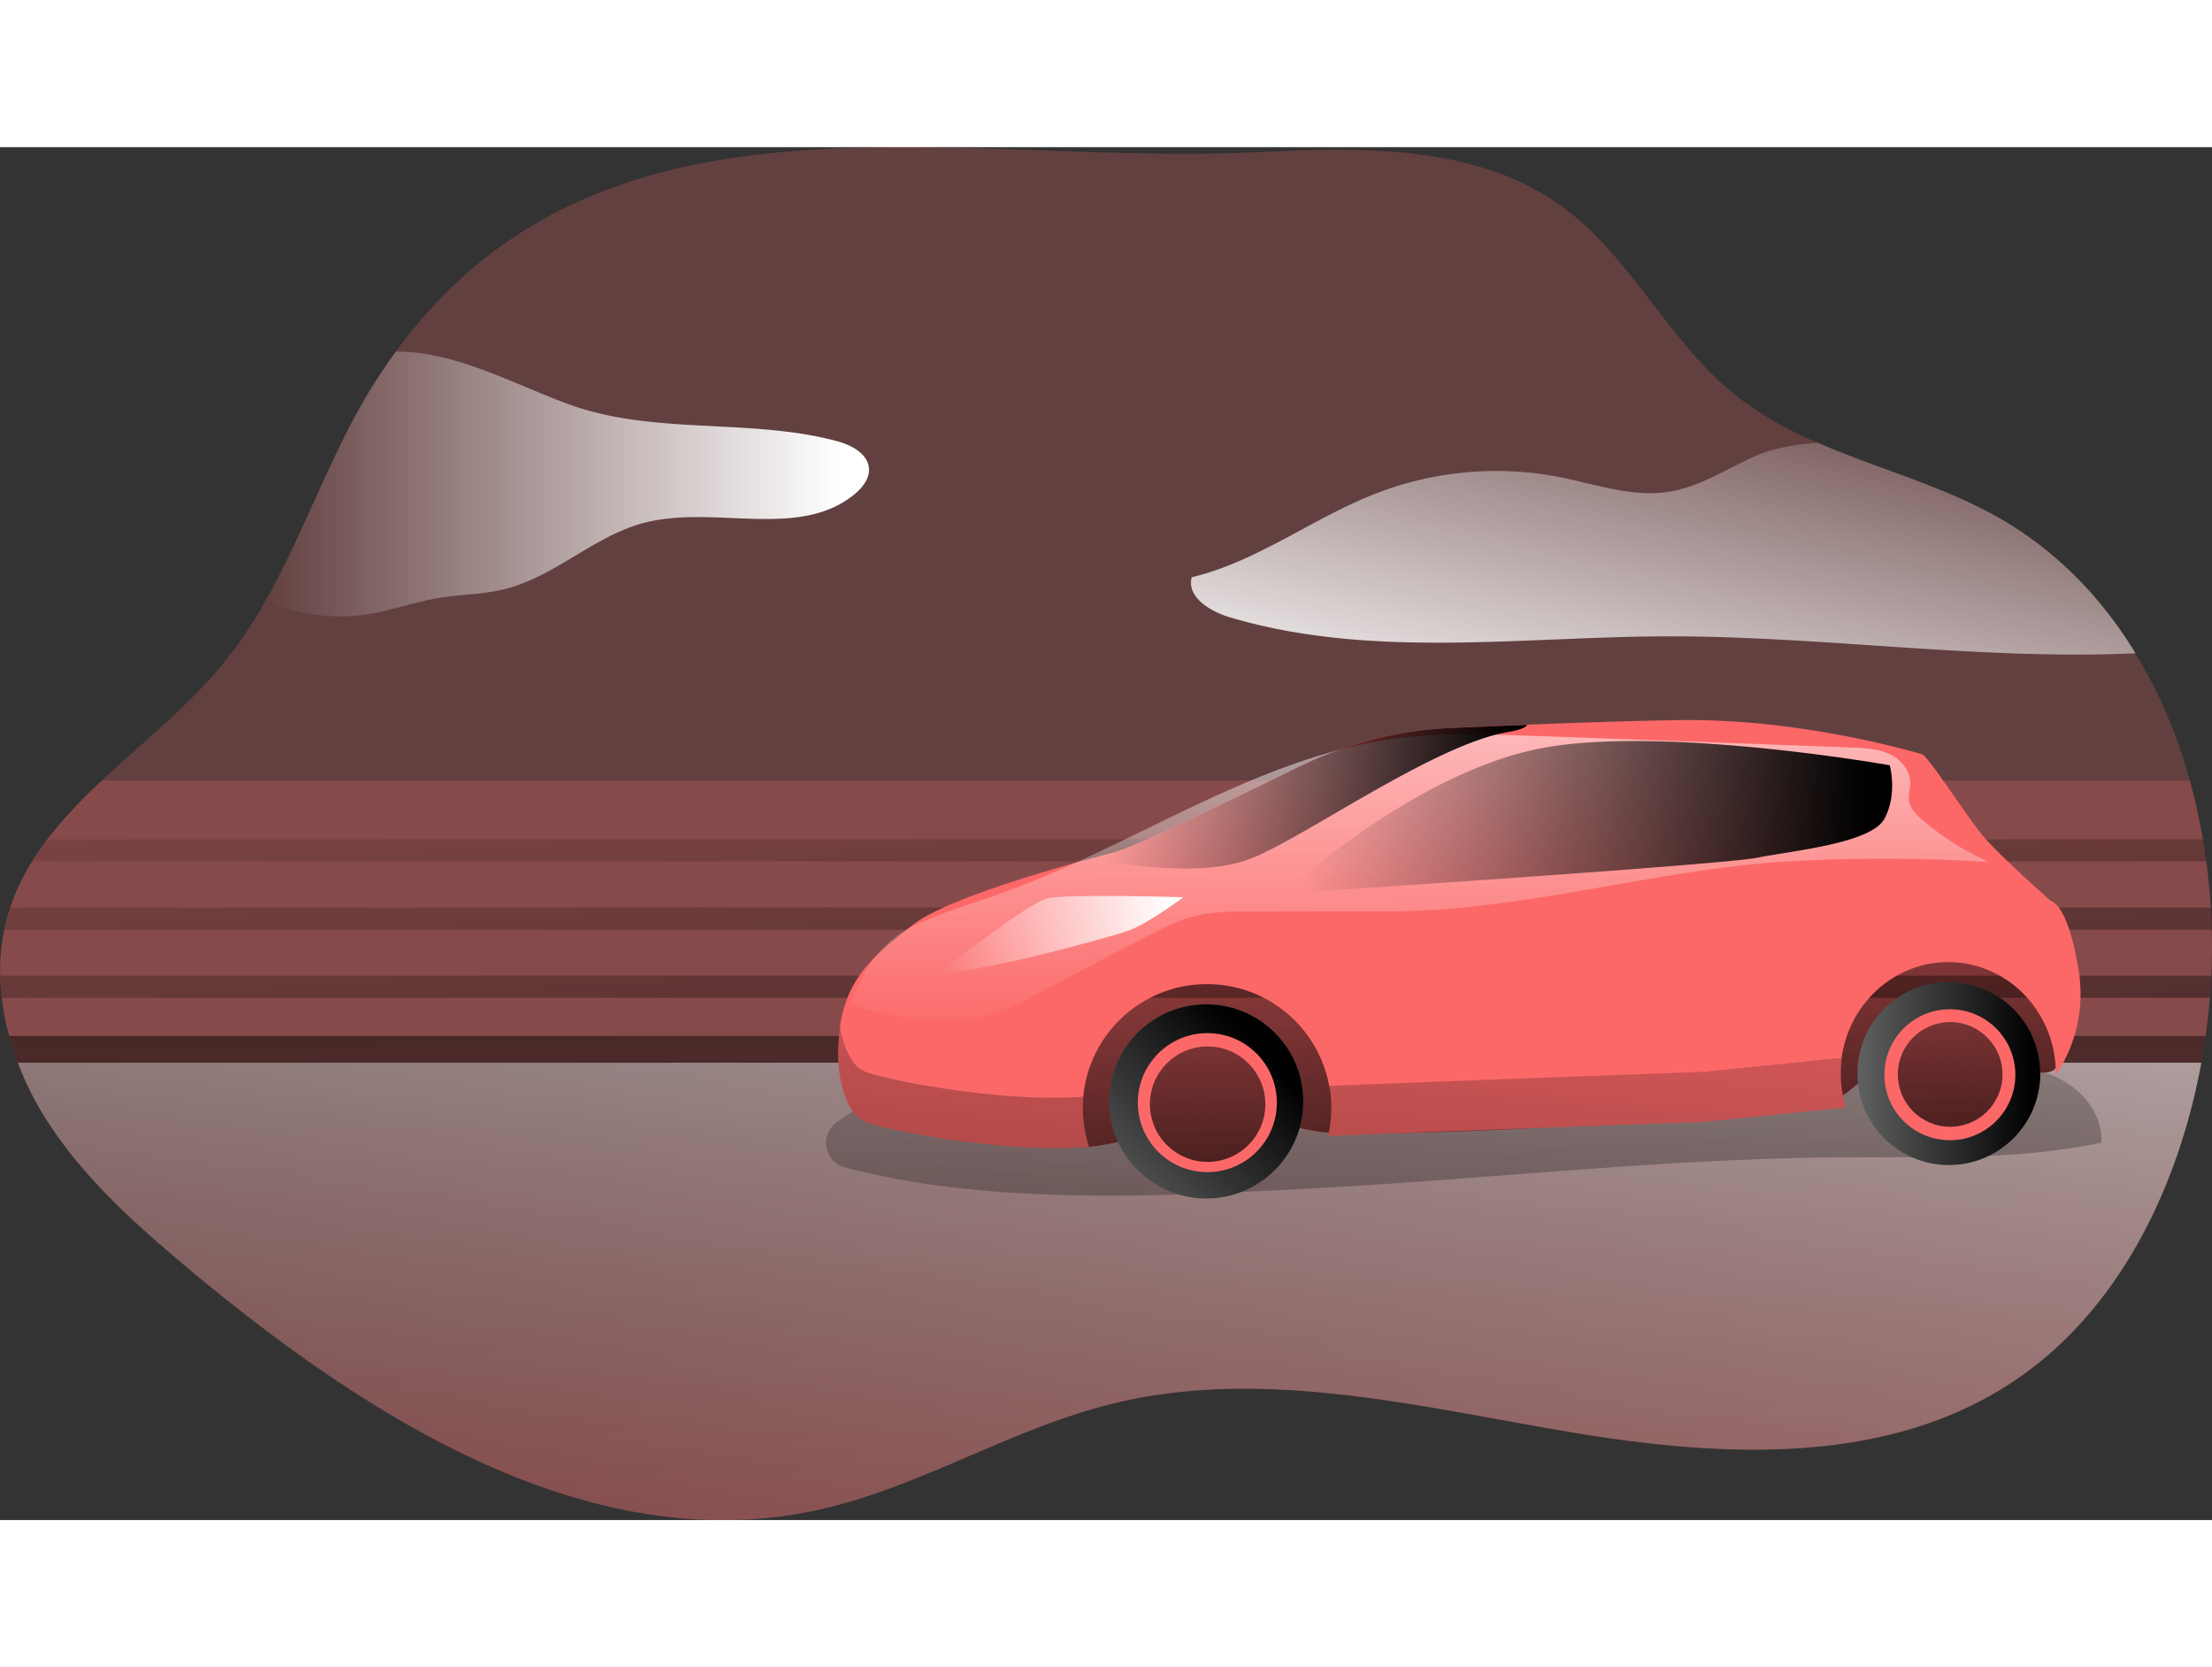
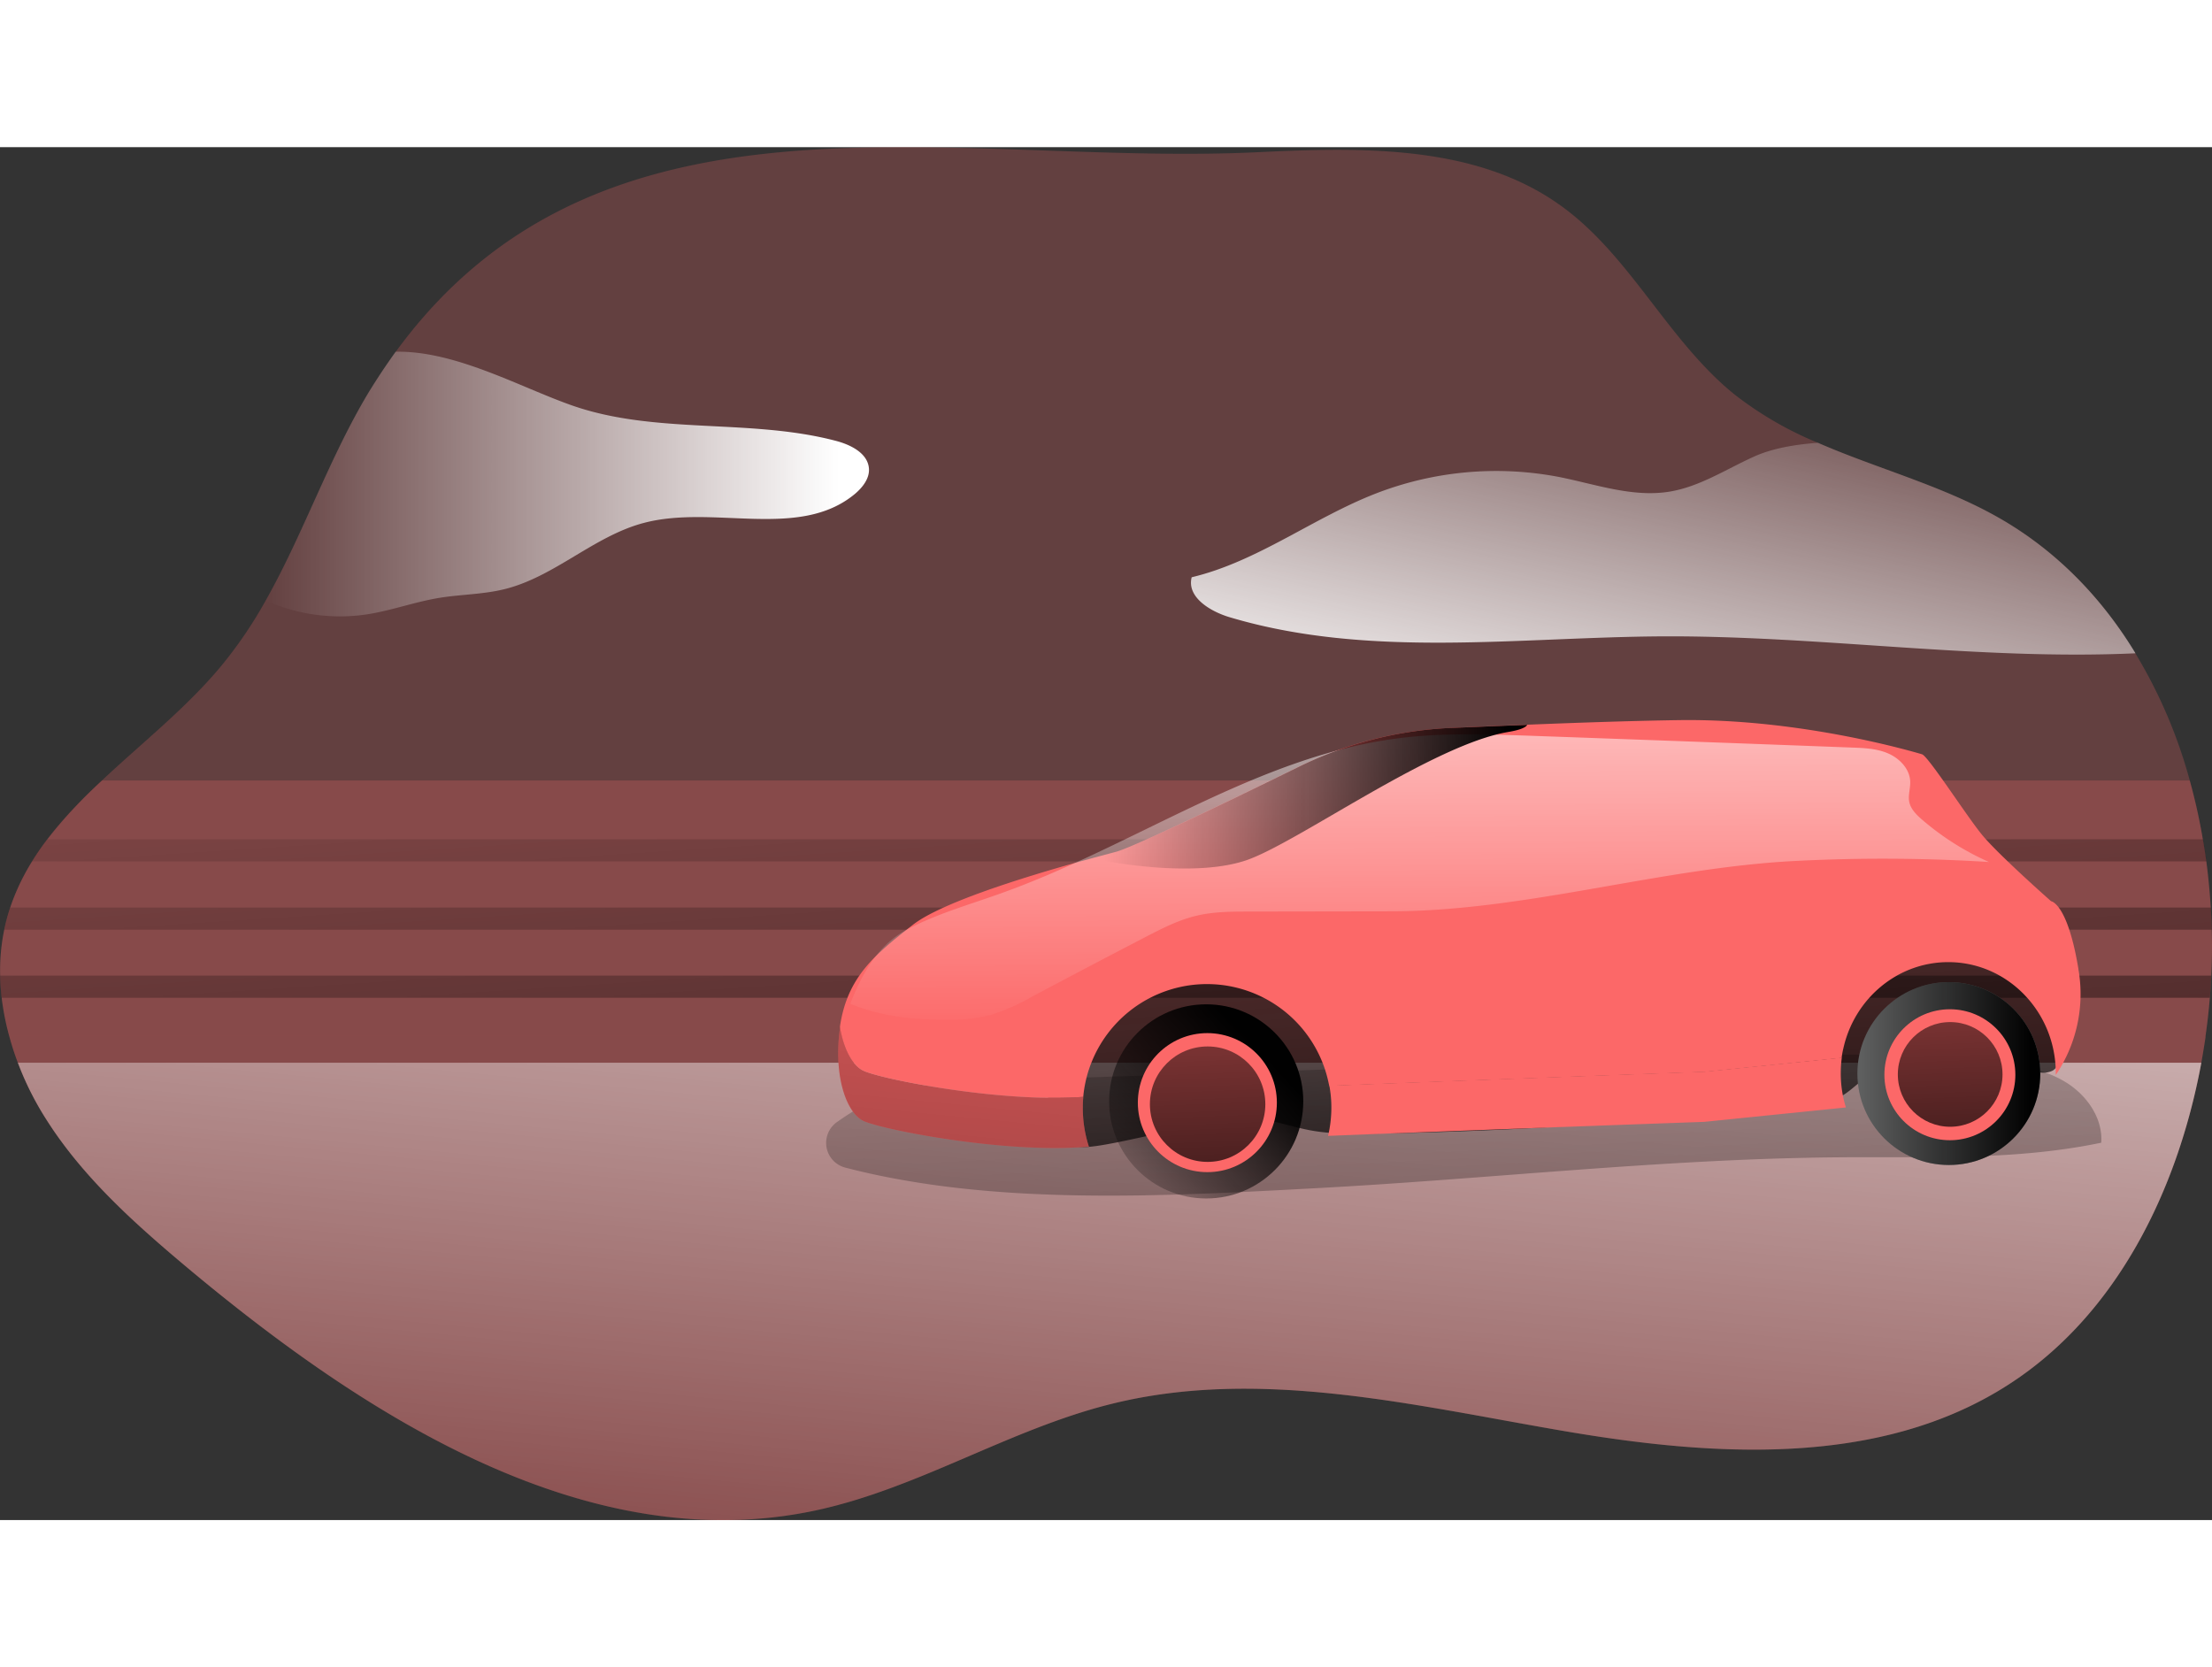
<svg xmlns="http://www.w3.org/2000/svg" xmlns:xlink="http://www.w3.org/1999/xlink" id="Layer_1" data-name="Layer 1" viewBox="0 0 674.93 418.89" width="406" height="306" class="illustration styles_illustrationTablet__1DWOa">
  <rect x="0" y="0" width="674.93" height="418.89" fill="#333333" stroke="none" />
  <defs>
    <linearGradient id="linear-gradient" x1="344.41" y1="478.93" x2="338.94" y2="113.5" gradientUnits="userSpaceOnUse">
      <stop offset="0" stop-color="#010101" stop-opacity="0" />
      <stop offset="0.95" stop-color="#010101" />
    </linearGradient>
    <linearGradient id="linear-gradient-2" x1="326.78" y1="497.96" x2="363.98" y2="108.46" gradientUnits="userSpaceOnUse">
      <stop offset="0" stop-color="#fff" stop-opacity="0" />
      <stop offset="0.95" stop-color="#fff" />
    </linearGradient>
    <linearGradient id="linear-gradient-3" x1="443.95" y1="217.6" x2="474.59" y2="828.1" xlink:href="#linear-gradient" />
    <linearGradient id="linear-gradient-4" x1="468.18" y1="194.71" x2="485.68" y2="436.5" xlink:href="#linear-gradient" />
    <linearGradient id="linear-gradient-5" x1="335.56" y1="211.44" x2="357.44" y2="550.61" xlink:href="#linear-gradient" />
    <linearGradient id="linear-gradient-6" x1="337.29" y1="211.33" x2="359.17" y2="550.5" xlink:href="#linear-gradient" />
    <linearGradient id="linear-gradient-7" x1="341.97" y1="211.03" x2="363.85" y2="550.19" xlink:href="#linear-gradient" />
    <linearGradient id="linear-gradient-8" x1="310.03" y1="220.49" x2="261.89" y2="709.55" xlink:href="#linear-gradient" />
    <linearGradient id="linear-gradient-9" x1="498.63" y1="239.06" x2="450.49" y2="728.12" xlink:href="#linear-gradient" />
    <linearGradient id="linear-gradient-10" x1="437.51" y1="321.97" x2="436.78" y2="138.89" xlink:href="#linear-gradient-2" />
    <linearGradient id="linear-gradient-11" x1="341.08" y1="249.41" x2="470.2" y2="249.41" xlink:href="#linear-gradient" />
    <linearGradient id="linear-gradient-12" x1="401.14" y1="255.42" x2="581.61" y2="255.42" xlink:href="#linear-gradient" />
    <linearGradient id="linear-gradient-13" x1="291.21" y1="291.26" x2="365.24" y2="291.26" xlink:href="#linear-gradient-2" />
    <linearGradient id="linear-gradient-14" x1="336.44" y1="321.72" x2="386.77" y2="273.04" xlink:href="#linear-gradient" />
    <linearGradient id="linear-gradient-15" x1="566.73" y1="282.66" x2="622.53" y2="282.66" xlink:href="#linear-gradient" />
    <linearGradient id="linear-gradient-16" x1="363.73" y1="171.93" x2="371.9" y2="379.01" xlink:href="#linear-gradient" />
    <linearGradient id="linear-gradient-17" x1="590.47" y1="166.96" x2="598.34" y2="366.37" xlink:href="#linear-gradient" />
    <linearGradient id="linear-gradient-18" x1="85.23" y1="154.02" x2="269.35" y2="154.02" xlink:href="#linear-gradient-2" />
    <linearGradient id="linear-gradient-19" x1="531.97" y1="105.05" x2="497.36" y2="257.78" xlink:href="#linear-gradient-2" />
  </defs>
  <title>on the road 1</title>
  <path d="M677.16,322.39c0,.43-.08.9-.15,1.32-.35,2.3-.74,4.59-1.13,6.88-7.19,38.82-25.76,76.9-58.76,98.16C578,454,527.48,450.82,481.63,443s-93-19.51-138.15-8.35c-31.2,7.69-59.14,25.88-90.53,32.56-68.86,14.65-136.13-27.94-190.22-72.94C46.1,380.37,29.55,365.8,18.05,347.46a92.8,92.8,0,0,1-8.4-16.87A77.7,77.7,0,0,1,7,322.39c-3.34-12.12-3.88-24.87-.39-36.91,4.82-16.52,16-29.19,28.76-41.08,12.39-11.65,26.27-22.53,36.91-35.59a133.48,133.48,0,0,0,13-19.27c11.58-20.48,19.32-43.41,31.52-63.65q4-6.48,8.16-12.24C188,27.26,295.15,57.26,388.13,52.76c31.94-1.52,66.64-2.3,92.52,16.47,21.14,15.31,32.49,41.07,52.81,57.47a108,108,0,0,0,25.42,14.73c18,7.85,37.73,13,54.86,22.69,17.72,10,31.71,24.48,42,41.54a151.42,151.42,0,0,1,16.59,38.74A191.63,191.63,0,0,1,677.16,322.39Z" transform="translate(-4.2 -51.23)" fill="#fc6868" opacity="0.24" style="isolation: isolate;" />
  <path d="M677.16,322.39c0,.43-.08.9-.15,1.32-6.18,41.12-25,82.54-59.89,105C578,454,527.48,450.82,481.63,443s-93-19.51-138.15-8.35c-31.2,7.69-59.14,25.88-90.53,32.56-68.86,14.65-136.13-27.94-190.22-72.94C46.1,380.37,29.55,365.8,18.05,347.46A92.23,92.23,0,0,1,7,322.39Z" transform="translate(-4.2 -51.23)" fill="#fc6868" opacity="0.24" style="isolation: isolate;" />
-   <path d="M677.16,322.39c0,.43-.08.9-.15,1.32-6.18,41.12-25,82.54-59.89,105C578,454,527.48,450.82,481.63,443s-93-19.51-138.15-8.35c-31.2,7.69-59.14,25.88-90.53,32.56-68.86,14.65-136.13-27.94-190.22-72.94C46.1,380.37,29.55,365.8,18.05,347.46A92.23,92.23,0,0,1,7,322.39Z" transform="translate(-4.2 -51.23)" fill="url(#linear-gradient)" />
  <path d="M675.88,330.59c-7.19,38.82-25.76,76.9-58.76,98.16C578,454,527.48,450.82,481.63,443s-93-19.51-138.15-8.35c-31.2,7.69-59.14,25.88-90.53,32.56-68.86,14.65-136.13-27.94-190.22-72.94C46.1,380.37,29.55,365.8,18.05,347.46a92.8,92.8,0,0,1-8.4-16.87Z" transform="translate(-4.2 -51.23)" fill="url(#linear-gradient-2)" />
  <path d="M565.69,359.44c26.64-.21,53.57,1,79.64-4.45.55-7.42-4.34-14.42-10.65-18.35s-13.85-5.33-21.22-6.28c-23.37-3-47-2.41-70.6-1.75q-81.75,2.26-163.49,5-40.87,1.36-81.74,2.85c-17,.61-26.93,4.36-38,12.19a7.78,7.78,0,0,0,2.44,13.92c45.2,11.8,97.77,8.74,143,6.33C458.61,366.07,512,359.85,565.69,359.44Z" transform="translate(-4.2 -51.23)" fill="url(#linear-gradient-3)" />
  <path d="M678.91,304c-.08,2.26-.23,4.51-.47,6.77-.27,3.92-.74,7.81-1.28,11.65H7a80.5,80.5,0,0,1-2.29-11.65A57,57,0,0,1,4.25,304,60.64,60.64,0,0,1,5.5,290a44.77,44.77,0,0,1,1.08-4.47c.24-.78.47-1.56.74-2.3a66.32,66.32,0,0,1,6.65-14,78,78,0,0,1,4.66-6.76,145.42,145.42,0,0,1,16.71-18h637a164.94,164.94,0,0,1,4,18c.43,2.25.78,4.5,1.09,6.76.58,4.62,1,9.32,1.32,14,.16,2.26.24,4.51.28,6.77C679.18,294.61,679.14,299.31,678.91,304Z" transform="translate(-4.2 -51.23)" fill="#fc6868" opacity="0.24" style="isolation: isolate;" />
-   <path d="M389.89,347.94c4.79.81,9.41,2.4,14.18,3.28,6,1.11,12.2,1.06,18.32,1a1305.71,1305.71,0,0,0,134.33-9,25.78,25.78,0,0,0,8.69-2.08c2.68-1.34,4.8-3.56,7.21-5.34,7.45-5.5,17.31-6.6,26.55-5.88s18.29,3.05,27.53,3.64a6.52,6.52,0,0,0,3.82-.57c2.13-1.29,2.2-4.3,2-6.77-.82-9.44-2.47-19.69-9.49-26-7.46-6.75-18.55-7-28.6-6.86-8.24.11-16.55.23-24.59,2-8.53,1.92-16.52,5.7-24.91,8.15-16.84,4.9-34.73,4.29-52.26,3.64l-97.13-3.61c-13.43-.49-27.12-1-40.06,2.64s-32.93,15.76-31.73,31.74c1,13.73,3.36,19.07,12.72,18.33C347.83,355.3,378.53,346,389.89,347.94Z" transform="translate(-4.2 -51.23)" fill="#fc6868" />
  <path d="M389.89,347.94c4.79.81,9.41,2.4,14.18,3.28,6,1.11,12.2,1.06,18.32,1a1305.71,1305.71,0,0,0,134.33-9,25.78,25.78,0,0,0,8.69-2.08c2.68-1.34,4.8-3.56,7.21-5.34,7.45-5.5,17.31-6.6,26.55-5.88s18.29,3.05,27.53,3.64a6.52,6.52,0,0,0,3.82-.57c2.13-1.29,2.2-4.3,2-6.77-.82-9.44-2.47-19.69-9.49-26-7.46-6.75-18.55-7-28.6-6.86-8.24.11-16.55.23-24.59,2-8.53,1.92-16.52,5.7-24.91,8.15-16.84,4.9-34.73,4.29-52.26,3.64l-97.13-3.61c-13.43-.49-27.12-1-40.06,2.64s-32.93,15.76-31.73,31.74c1,13.73,3.36,19.07,12.72,18.33C347.83,355.3,378.53,346,389.89,347.94Z" transform="translate(-4.2 -51.23)" fill="url(#linear-gradient-4)" />
  <path d="M678.91,304c-.08,2.26-.23,4.51-.47,6.77H4.68A57,57,0,0,1,4.25,304Z" transform="translate(-4.2 -51.23)" fill="url(#linear-gradient-5)" />
  <path d="M679.07,290H5.5a44.77,44.77,0,0,1,1.08-4.47c.24-.78.47-1.56.74-2.3H678.79C679,285.44,679,287.69,679.07,290Z" transform="translate(-4.2 -51.23)" fill="url(#linear-gradient-6)" />
  <path d="M677.47,269.16H14a78,78,0,0,1,4.66-6.76H676.38C676.81,264.65,677.16,266.9,677.47,269.16Z" transform="translate(-4.2 -51.23)" fill="url(#linear-gradient-7)" />
  <path d="M336.45,356.2l-1.86.12c-25.14,1.82-62-5.48-67.07-8.05s-9.1-13.68-7-28.48c1.17,6.88,3.89,11.62,7,13.17,5.09,2.57,41.93,9.87,67.07,8.05h.15c-.11,1.12-.15,2.25-.15,3.42A38.07,38.07,0,0,0,336.45,356.2Z" transform="translate(-4.2 -51.23)" fill="#fc6868" />
  <path d="M567.43,344.23v0l-43.18,4.39s-61.31,2.18-114.82,4.28a38.47,38.47,0,0,0,1-8.51,35.91,35.91,0,0,0-.62-6.8c53.43-2.1,114.47-4.28,114.47-4.28l41.89-4.27a37.34,37.34,0,0,0-.31,4.66A34.61,34.61,0,0,0,567.43,344.23Z" transform="translate(-4.2 -51.23)" fill="#fc6868" />
  <path d="M336.45,356.2l-1.86.12c-25.14,1.82-62-5.48-67.07-8.05s-9.1-13.68-7-28.48c1.17,6.88,3.89,11.62,7,13.17,5.09,2.57,41.93,9.87,67.07,8.05h.15c-.11,1.12-.15,2.25-.15,3.42A38.07,38.07,0,0,0,336.45,356.2Z" transform="translate(-4.2 -51.23)" fill="url(#linear-gradient-8)" />
-   <path d="M567.43,344.23v0l-43.18,4.39s-61.31,2.18-114.82,4.28a38.47,38.47,0,0,0,1-8.51,35.91,35.91,0,0,0-.62-6.8c53.43-2.1,114.47-4.28,114.47-4.28l41.89-4.27a37.34,37.34,0,0,0-.31,4.66A34.61,34.61,0,0,0,567.43,344.23Z" transform="translate(-4.2 -51.23)" fill="url(#linear-gradient-9)" />
  <path d="M631.46,334.32v-.58c0-18.65-14.68-33.85-32.79-33.85-15.58,0-28.64,11.23-32,26.23a24.14,24.14,0,0,0-.55,3l-41.89,4.27s-61,2.18-114.47,4.28c0-.32-.12-.59-.16-.86a37.92,37.92,0,0,0-74.26,0v0a37.56,37.56,0,0,0-.62,4.2h-.15c-25.14,1.82-62-5.48-67.07-8.05-3.11-1.55-5.83-6.29-7-13.17,0-.12,0-.2,0-.31,2.22-15,10.57-21.88,22.27-31,10.41-8.12,45-17.76,58.25-21.26l3.73-1c5.28-1.4,34.62-15.58,55.56-25.88a117,117,0,0,1,46.32-11.89c7-.31,15.08-.66,23.51-1,15.51-.62,32.33-1.2,46.4-1.4,37.46-.54,72.2,9.87,74.1,10.42s13.41,18.57,18.34,24.59,21.06,20.25,21.06,20.25,5,.54,8.32,20.59c0,.35.12.66.15,1A44.1,44.1,0,0,1,631.46,334.32Z" transform="translate(-4.2 -51.23)" fill="#fc6868" />
  <path d="M263.65,312.58c9,3.8,19,4.86,28.75,4.89A52,52,0,0,0,306.49,316a64.16,64.16,0,0,0,12.75-5.65q17.19-9.15,34.47-18.11c5-2.6,10.09-5.21,15.57-6.51,5.24-1.24,10.67-1.26,16.05-1.27l43.31-.07c41-.07,82.09-13.22,123-15.35a521.72,521.72,0,0,1,59.45.3,82.21,82.21,0,0,1-20.41-12.91c-1.73-1.49-3.49-3.22-3.93-5.46-.39-2,.37-4.1.3-6.16-.13-3.8-3.14-7-6.63-8.55s-7.4-1.7-11.2-1.84q-49.34-1.87-98.68-3.62c-13.11-.45-26.28-.88-39.3.74-43.27,5.4-80.37,32.6-121.43,47.29-9.64,3.46-19.59,6.25-28.65,11S267.39,303.05,263.65,312.58Z" transform="translate(-4.2 -51.23)" fill="url(#linear-gradient-10)" />
  <path d="M470.2,227.5c-.54.86-2.37,1.59-5.87,2.18-22.69,3.81-62.91,32.79-79,38.82s-43.76.54-43.76.54a16.9,16.9,0,0,1-.46-1.83l3.73-1c5.28-1.4,34.62-15.58,55.56-25.88a117,117,0,0,1,46.32-11.89C453.73,228.16,461.77,227.81,470.2,227.5Z" transform="translate(-4.2 -51.23)" fill="url(#linear-gradient-11)" />
-   <path d="M402.24,273.22a2.91,2.91,0,0,0,2,5.17c30.39-2,126.83-8.5,136-10.34,10.94-2.19,35-4.37,39-12s1.55-16.23,1.55-16.23S508.33,227,472,235.14C443.48,241.5,415.66,262.41,402.24,273.22Z" transform="translate(-4.2 -51.23)" fill="url(#linear-gradient-12)" />
-   <path d="M291.21,302.7s26.62-20.79,32.45-22.25,41.58-.36,41.58-.36-10.58,8-16.78,10.21S299.59,304.16,291.21,302.7Z" transform="translate(-4.2 -51.23)" fill="url(#linear-gradient-13)" />
-   <circle cx="368.04" cy="291.15" r="29.62" fill="#606161" />
+   <path d="M291.21,302.7S299.59,304.16,291.21,302.7Z" transform="translate(-4.2 -51.23)" fill="url(#linear-gradient-13)" />
  <circle cx="368.04" cy="291.15" r="29.62" fill="url(#linear-gradient-14)" />
  <circle cx="368.39" cy="291.53" r="21.21" fill="#fc6868" />
  <circle cx="594.63" cy="282.66" r="27.9" fill="#606161" />
  <circle cx="594.63" cy="282.66" r="27.9" fill="url(#linear-gradient-15)" />
  <circle cx="594.95" cy="283.02" r="19.98" fill="#fc6868" />
  <circle cx="368.47" cy="292" r="17.61" fill="url(#linear-gradient-16)" />
  <circle cx="595.04" cy="282.92" r="15.97" fill="url(#linear-gradient-17)" />
  <path d="M269.34,149.4c.16,3-2,5.71-4.31,7.65-17,14.11-43,3.19-64.35,8.82-15.23,4-27.24,16.44-42.51,20.21-6.53,1.63-13.37,1.59-20,2.68-7.58,1.24-14.88,4-22.5,5.09a55.3,55.3,0,0,1-30.43-4.31c11.58-20.48,19.32-43.41,31.52-63.65q4-6.48,8.16-12.24c18.18-.39,38,10.84,53.74,16.36,25.61,9,54.21,3.92,80.47,10.8C263.75,142,269.07,144.62,269.34,149.4Z" transform="translate(-4.2 -51.23)" fill="url(#linear-gradient-18)" />
  <path d="M655.79,205.66c-47.76,2.18-95.86-5.36-143.85-5.17-44.46.2-90,6.88-132.63-5.86-5.94-1.79-13.05-6.14-11.5-12.17C388,177.65,405,164.2,424.43,156.74A101.57,101.57,0,0,1,480,151.88c11.12,2.22,22.31,6.26,33.5,4.47,9.25-1.48,17.33-6.84,25.84-10.68,5.36-2.45,12.16-3.7,19.55-4.24,18,7.85,37.73,13,54.86,22.69C631.46,174.15,645.45,188.6,655.79,205.66Z" transform="translate(-4.2 -51.23)" fill="url(#linear-gradient-19)" />
</svg>